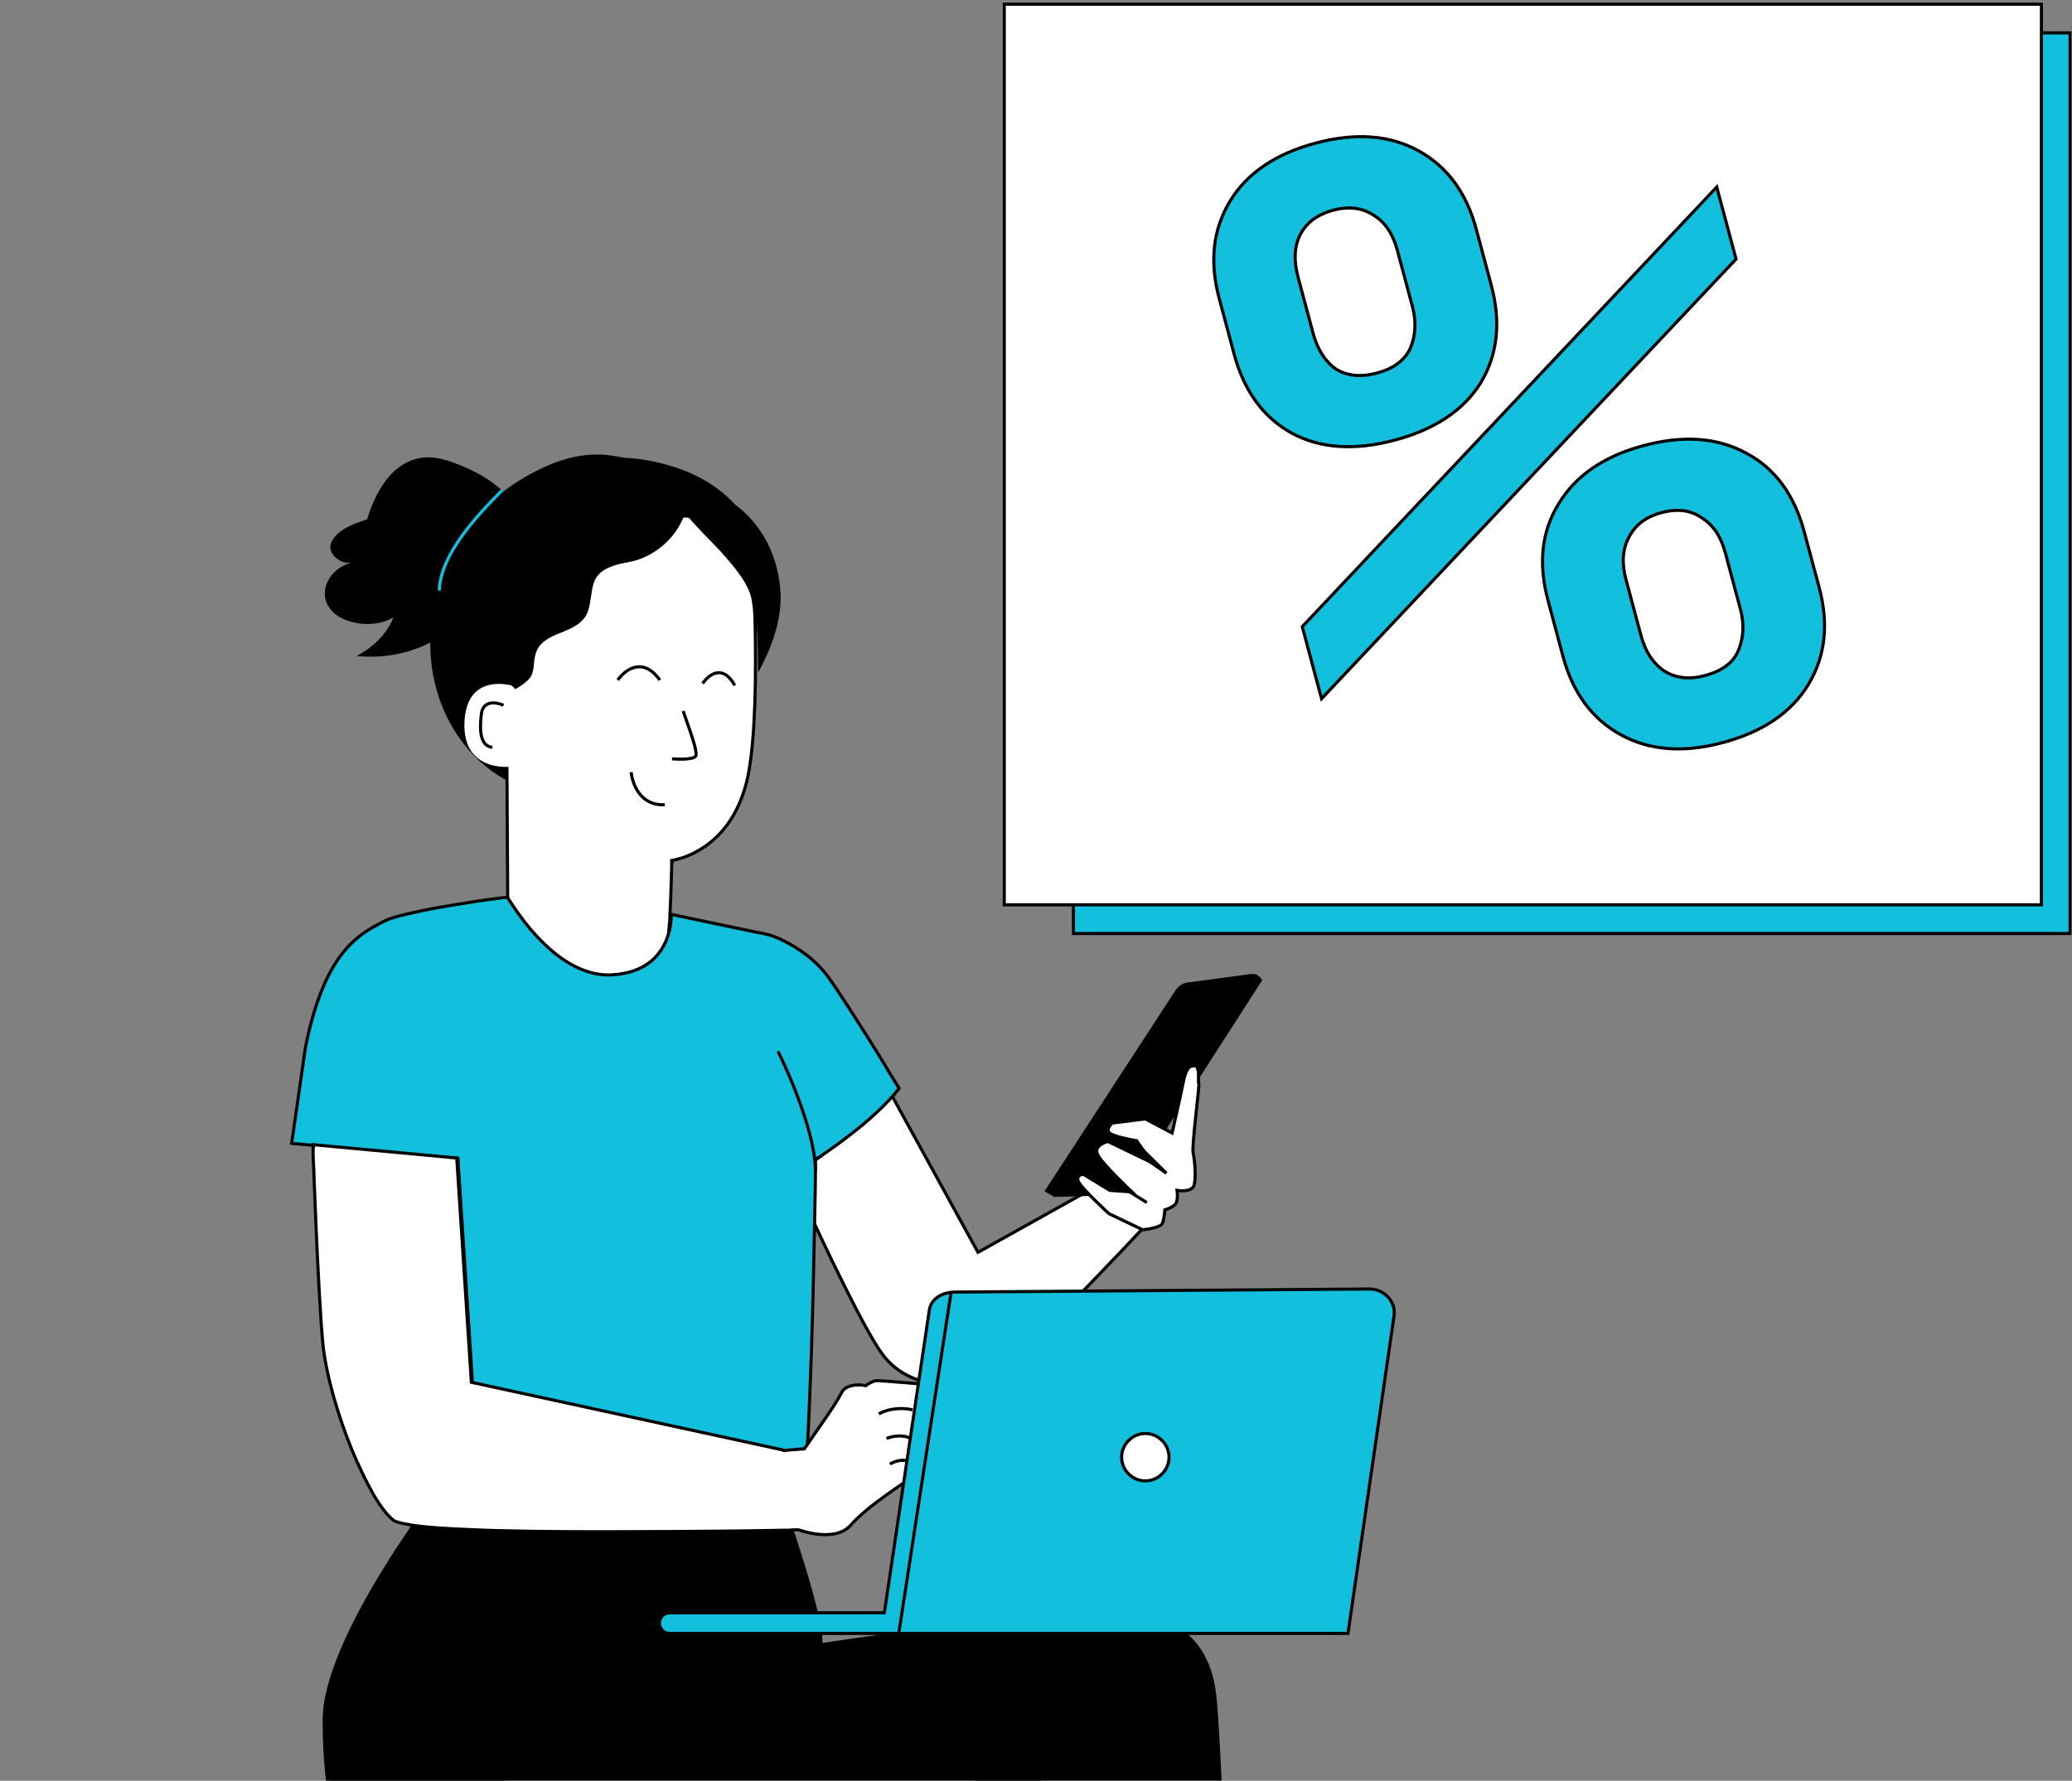
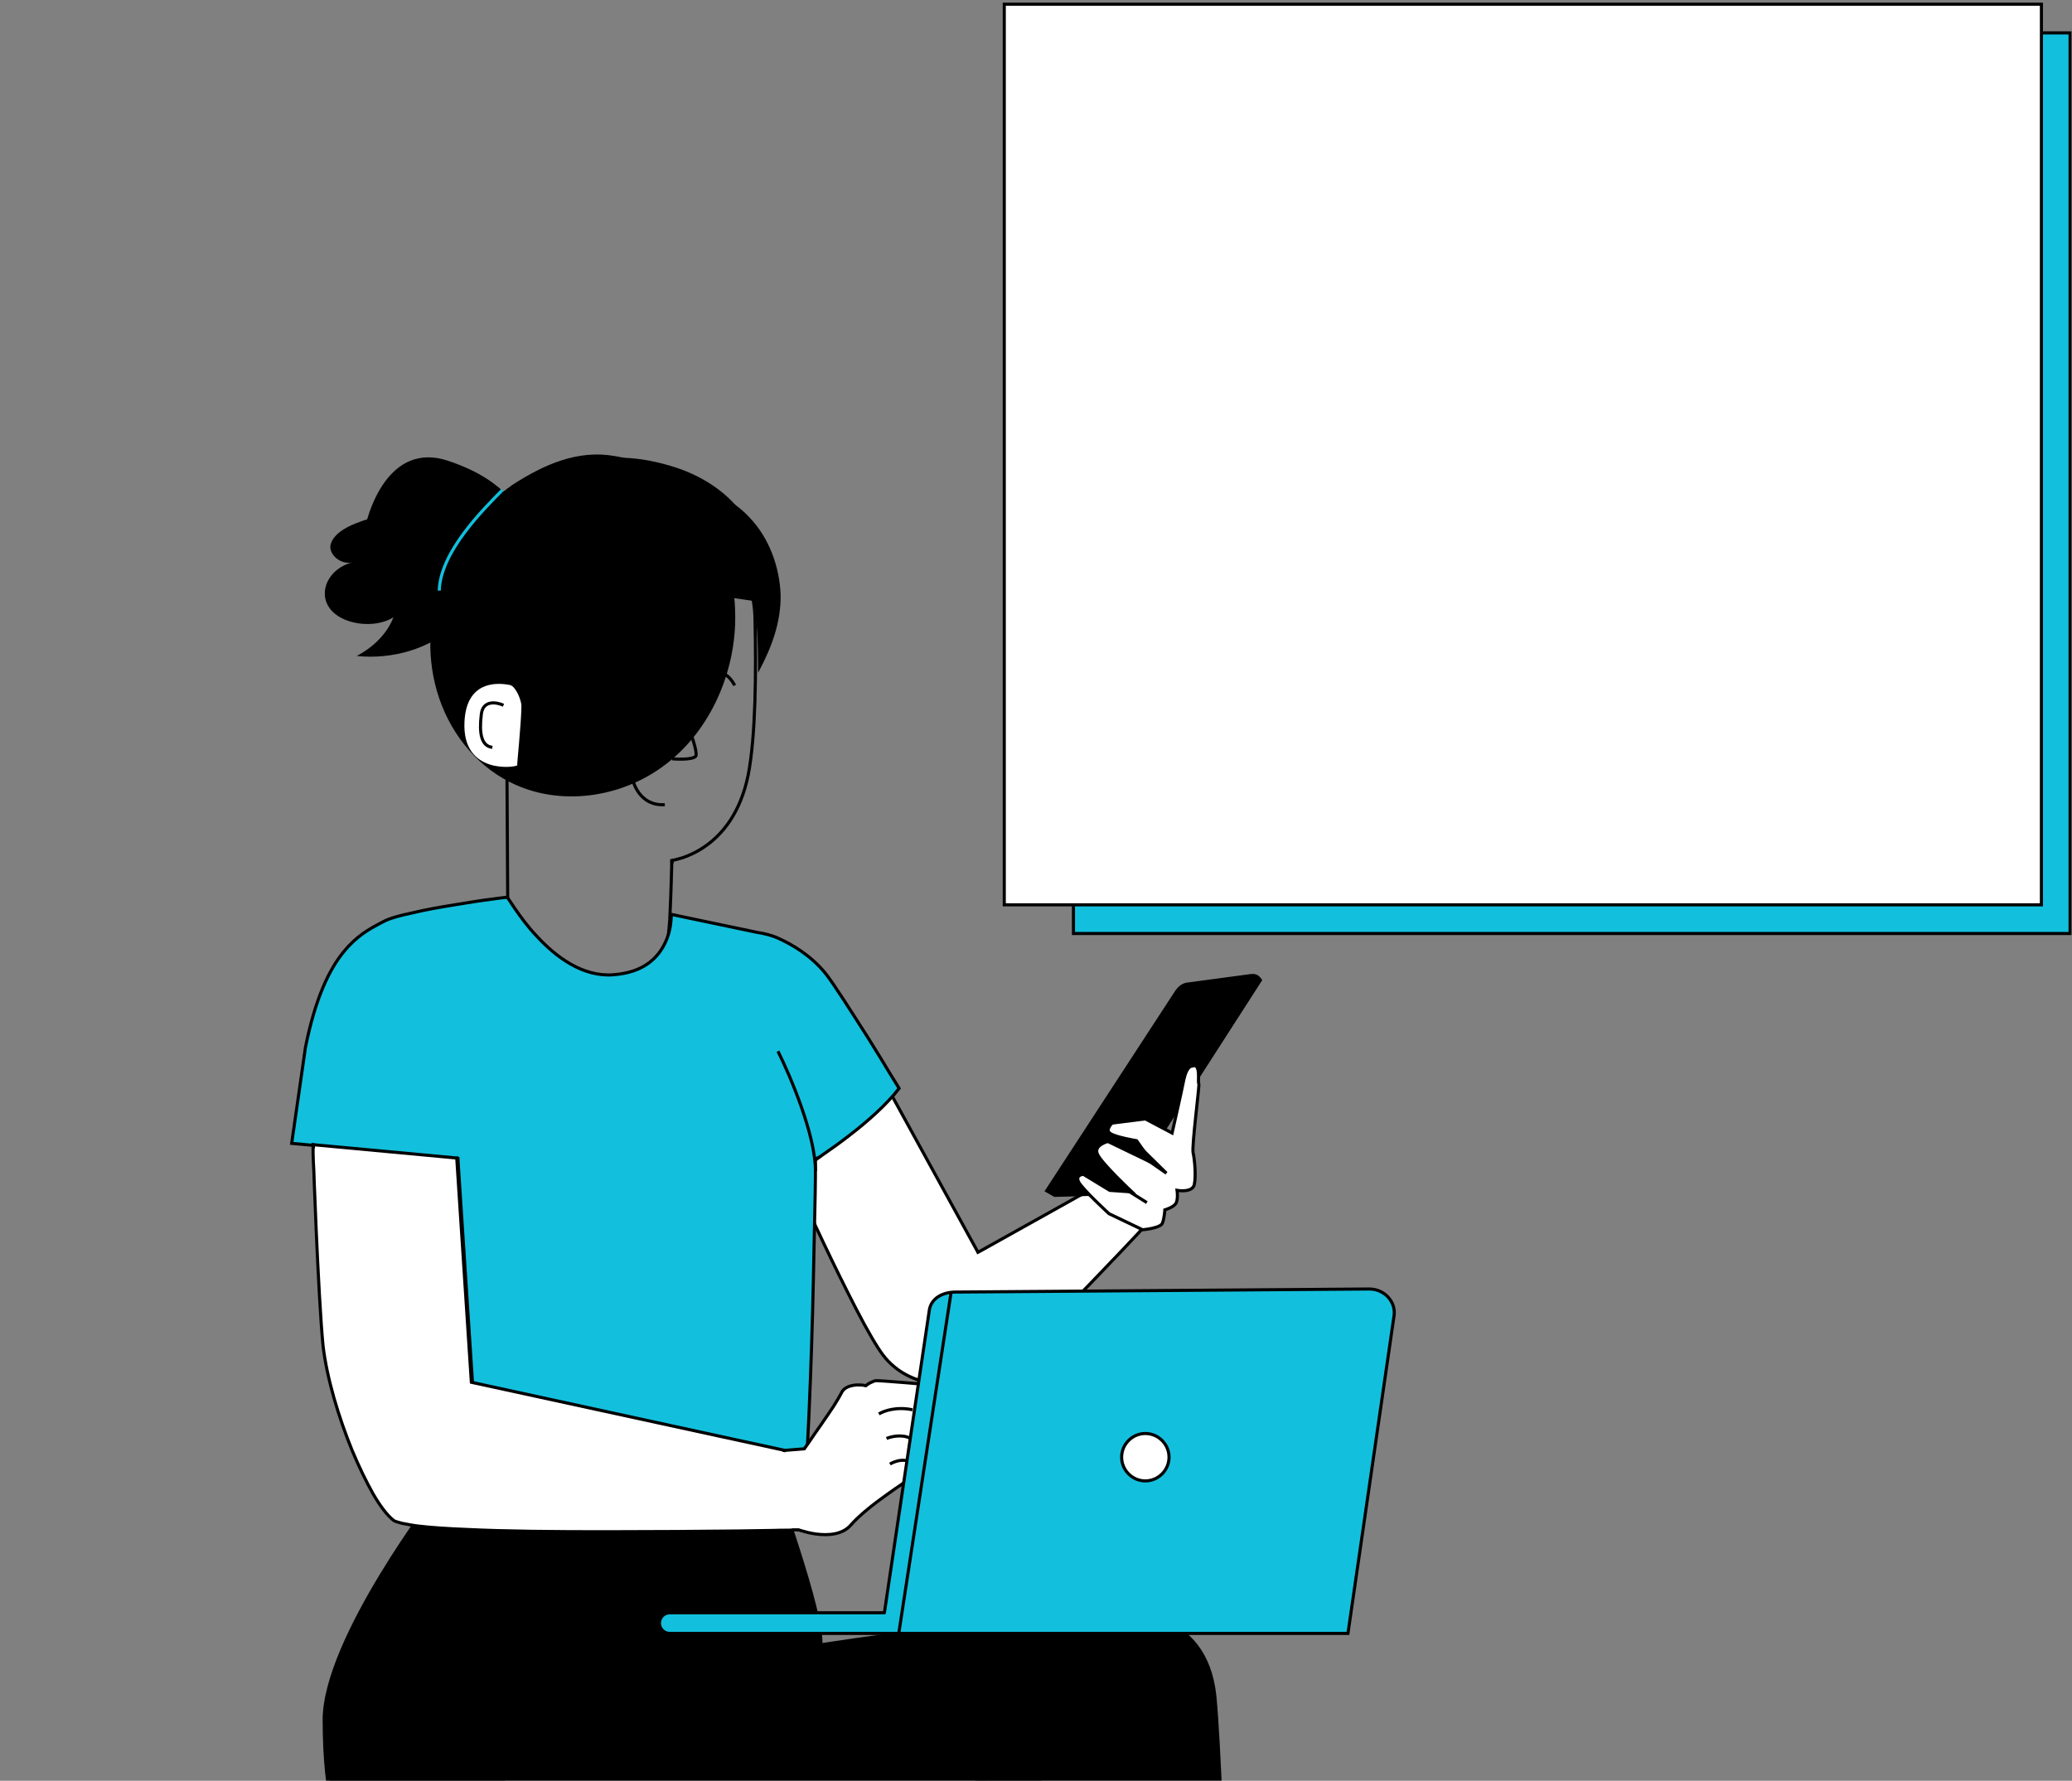
<svg xmlns="http://www.w3.org/2000/svg" width="669" height="575" viewBox="0 0 669 575" fill="none">
  <rect x="0" y="0" width="669" height="575" fill="#808080" stroke="none" />
  <g clip-path="url(#clip0_2055_1257)">
    <mask id="mask0_2055_1257" style="mask-type:luminance" maskUnits="userSpaceOnUse" x="0" y="0" width="669" height="885">
      <path d="M669 0H0V885H669V0Z" fill="white" />
    </mask>
    <g mask="url(#mask0_2055_1257)">
      <path d="M346.596 301.419V10.615H668.382V301.419H346.596Z" fill="#12C0DD" stroke="black" />
      <path d="M324.254 292.161V1.358H659.124V292.161H324.254Z" fill="white" stroke="black" />
      <path d="M286.609 351.285L315.492 403.866L315.739 404.36L316.233 404.113L358.693 380.414L378.195 386.833C377.825 387.203 377.208 387.82 376.591 388.561C375.11 390.165 373.011 392.387 370.543 394.979C365.482 400.41 358.693 407.569 351.657 414.852C344.622 422.134 337.216 429.54 331.168 435.218C328.082 438.057 325.367 440.525 323.145 442.253C322.034 443.117 321.046 443.858 320.182 444.475C319.318 445.092 318.701 445.339 318.207 445.462C314.011 446.82 307.963 447.808 301.791 446.82C295.619 445.956 289.448 443.241 285.128 437.563C283.153 434.971 280.067 429.663 276.611 422.998C273.155 416.333 269.329 408.557 265.749 401.027C262.17 393.498 258.837 386.339 256.492 381.032C255.257 378.316 254.27 376.218 253.653 374.613C253.282 373.873 253.036 373.255 252.912 372.885V372.762L286.609 351.285Z" fill="white" stroke="black" />
      <path d="M403.991 314.996C404.979 314.873 405.843 315.12 406.583 315.984L406.953 316.477L362.641 385.352L340.547 385.969L337.955 384.488L379.798 320.304C380.786 318.822 382.02 317.835 383.748 317.712L403.991 314.996Z" fill="black" stroke="black" />
-       <path d="M393.006 323.76C393.006 323.76 392.883 323.636 392.883 323.513C392.883 323.389 393.006 323.143 393.13 322.896C393.377 322.649 393.5 322.525 393.747 322.525C393.87 322.525 393.994 322.525 393.994 322.525C393.994 322.525 394.117 322.649 394.117 322.772C394.117 322.896 393.994 323.143 393.87 323.389C393.623 323.636 393.5 323.76 393.253 323.76C393.13 323.76 393.006 323.76 393.006 323.76Z" fill="white" stroke="black" />
      <path d="M381.65 321.538C381.897 321.167 382.391 320.797 382.761 320.427C382.391 320.674 382.021 321.044 381.774 321.538L380.54 323.389L379.305 325.241C377.577 327.956 375.849 330.672 373.874 333.51C372.146 336.226 370.295 338.941 368.443 341.78C364.247 348.199 360.173 354.37 356.594 359.801C360.05 354.37 364 348.322 368.196 341.904C371.529 337.09 374.491 332.4 377.33 327.956C377.947 327.092 378.441 326.228 379.058 325.364L380.293 323.513L381.65 321.538Z" fill="black" stroke="black" />
      <path d="M384.86 344.249C384.86 344.249 383.256 344.002 382.268 348.446C381.404 352.889 378.442 365.85 378.442 365.85L369.801 361.283L359.063 362.64C359.063 362.64 356.718 364.862 358.446 365.973C360.174 367.207 366.963 368.318 366.963 368.318L372.023 375.477L357.705 368.565C357.705 368.565 352.891 369.799 354.373 372.762C355.73 375.724 365.481 384.858 365.481 384.858L358.322 384.364L349.806 379.18C349.806 379.18 347.213 379.304 348.201 381.525C349.188 383.747 358.075 391.893 358.075 391.893L368.937 397.078C368.937 397.078 374.862 396.584 375.356 394.856C375.973 393.128 376.096 390.659 376.096 390.659C376.096 390.659 379.182 389.795 379.799 388.314C380.417 386.833 380.046 384.364 380.046 384.364C380.046 384.364 384.984 385.228 385.601 382.513C386.218 379.797 385.724 374.366 385.23 372.268C384.737 370.17 387.329 350.544 387.082 349.927C386.588 349.433 387.946 343.015 384.86 344.249Z" fill="white" stroke="black" />
      <path d="M329.933 801.808L396.586 635.299C396.586 635.299 395.105 606.91 389.797 597.9C384.613 589.013 225.757 536.678 225.757 536.678C225.757 536.678 185.394 526.927 158.486 536.678C131.578 546.429 106.521 538.406 106.521 577.904C110.224 610.613 134.047 628.881 134.047 628.881H251.677L314.998 657.764L272.167 780.454L329.933 801.808Z" fill="black" />
      <path d="M362.888 520.756C362.888 520.756 389.796 518.657 392.759 547.787C395.598 576.917 398.807 713.061 398.807 713.061L335.857 718.245L326.106 579.262L225.879 536.678C225.756 536.678 344.867 517.053 362.888 520.756Z" fill="black" />
      <path d="M251.924 481.504C251.924 481.504 268.34 527.174 265.131 532.358C262.045 537.542 219.955 558.402 219.955 558.402L108.99 590.617C108.99 590.617 104.176 581.607 104.176 555.316C104.176 529.025 140.835 481.504 140.835 481.504H251.924Z" fill="black" />
      <path d="M220.818 534.21C220.818 534.21 221.065 534.456 221.189 534.456C221.559 534.703 222.053 534.827 222.67 535.074C224.151 535.691 226.003 536.555 228.471 537.542C233.655 539.764 241.061 542.973 250.195 547.046C268.833 555.069 295.124 566.548 325.612 579.509L325.242 579.138C326.229 592.839 327.34 607.651 328.327 622.956C330.796 658.751 333.265 691.831 335.116 718.122V718.492H335.486C354.495 716.887 370.294 715.406 381.28 714.542C386.711 714.172 391.031 713.678 393.87 713.308C395.351 713.061 396.338 713.061 397.202 712.938C398.066 712.938 398.19 712.691 398.19 712.691C398.19 712.691 397.819 712.691 397.202 712.691C396.338 712.691 395.351 712.938 393.87 712.938C390.907 713.184 386.587 713.555 381.28 713.802C370.294 714.666 354.618 715.9 335.486 717.258L335.857 717.628C334.005 691.337 331.66 658.505 329.191 622.463C328.204 607.157 327.093 592.222 326.106 578.645V578.274L325.735 578.028C295.248 565.191 268.957 554.082 250.072 545.935C240.691 541.986 233.285 538.9 228.101 536.802C225.632 535.814 223.534 534.95 222.3 534.333C221.682 534.086 221.312 533.963 220.818 533.716C220.942 534.21 220.818 534.21 220.818 534.21Z" fill="black" />
      <path d="M137.256 538.776C137.256 538.776 138.244 538.529 140.095 537.912C142.194 537.295 144.909 536.431 147.995 535.443C154.66 533.345 163.918 530.506 174.533 528.778C185.148 527.05 194.776 527.791 201.688 529.149C208.477 530.63 212.426 532.481 212.426 532.234C212.426 532.234 211.562 531.617 209.711 530.753C207.859 529.889 205.144 529.149 201.811 528.284C195.023 526.68 185.025 526.063 174.286 527.667C163.547 529.272 154.413 532.481 147.748 534.703C144.415 535.937 141.7 536.925 139.849 537.542C138.12 538.406 137.133 538.776 137.256 538.776Z" fill="black" />
      <path d="M152.068 514.831C152.068 515.077 155.648 514.46 161.202 514.831C164.041 515.077 167.374 515.448 171.2 515.818C174.903 516.188 179.1 516.806 183.173 517.423C191.69 518.904 199.096 521.99 203.663 525.075C208.477 528.161 210.698 531.123 210.698 530.877C210.698 530.877 210.328 530.013 209.217 528.778C208.23 527.544 206.502 525.939 204.033 524.211C199.219 520.879 191.813 517.546 183.173 516.188C178.853 515.324 174.656 514.954 170.953 514.584C167.25 514.213 163.671 513.72 160.955 513.72C158.117 513.72 155.771 513.72 154.167 513.967C152.809 514.337 152.068 514.584 152.068 514.831Z" fill="black" />
      <path d="M198.478 147.253C186.506 145.155 175.644 149.969 165.522 156.511C155.401 163.546 147.748 173.668 143.304 185.27C138.491 197.243 137.503 210.944 141.083 223.164C144.662 235.63 153.056 246.739 164.658 252.54C180.457 260.563 200.453 257.724 214.525 247.109C228.596 236.617 236.742 218.967 237.359 201.44C237.73 189.22 234.891 176.877 227.979 166.879C221.437 156.634 210.451 149.105 198.478 147.253Z" fill="black" />
      <path d="M166.509 173.914C167.867 163.423 176.384 154.906 186.382 150.833C195.516 147.006 206.748 147.747 218.104 151.45C225.633 153.918 232.792 158.239 237.853 164.287C244.395 172.31 246.863 183.542 244.148 193.663L189.591 185.64H189.344L189.097 185.764C183.913 190.084 178.606 194.404 172.558 196.626C170.706 197.243 168.978 197.86 167.127 197.49C166.263 197.366 165.399 196.996 164.658 196.502C163.917 195.885 163.424 195.268 163.3 194.527C163.177 193.787 163.3 192.923 163.67 191.935C163.794 191.565 163.917 191.071 164.164 190.577C164.164 190.454 164.164 190.454 164.288 190.331C164.535 189.837 164.658 189.343 164.781 188.726C165.769 186.381 166.016 183.789 166.139 181.32C166.139 180.703 166.139 180.086 166.263 179.469C166.139 177.617 166.139 175.766 166.509 173.914Z" fill="black" stroke="black" />
-       <path d="M217.487 278.214H216.87V278.337V278.707C216.87 278.954 216.87 279.325 216.87 279.942C216.87 280.929 216.747 282.41 216.747 284.138C216.623 287.594 216.5 292.285 216.253 296.975L215.389 307.097C215.389 307.343 215.389 307.59 215.266 307.961C215.266 308.084 215.266 308.207 215.142 308.331C215.142 308.578 215.019 308.948 214.895 309.195V309.318C214.895 309.565 214.772 309.812 214.648 310.306C214.525 310.676 214.278 311.17 213.908 311.663C206.008 326.352 185.518 327.586 175.15 314.502L170.583 308.454C166.263 303.023 163.918 296.111 163.918 289.199L163.301 185.023C163.548 180.58 166.757 177.124 171.2 176.753L219.462 166.632C226.745 166.138 232.793 170.458 236.99 177C241.186 183.542 243.655 192.182 243.778 199.958C244.149 216.868 244.025 237.728 241.556 250.318C238.964 262.908 232.916 269.697 227.485 273.4C224.77 275.251 222.178 276.362 220.326 276.979C219.339 277.226 218.598 277.473 218.104 277.597C217.858 277.597 217.611 277.72 217.487 277.72H217.364L216.87 277.843V278.337L217.487 278.214Z" fill="white" />
      <path d="M216.87 278.337V278.214H217.487L216.87 278.337ZM216.87 278.337V278.707C216.87 278.954 216.87 279.325 216.87 279.942C216.87 280.929 216.747 282.41 216.747 284.138C216.623 287.594 216.5 292.285 216.253 296.975L215.389 307.097C215.389 307.343 215.389 307.59 215.266 307.961C215.266 308.084 215.266 308.207 215.142 308.331C215.142 308.578 215.019 308.948 214.895 309.195V309.318C214.895 309.565 214.772 309.812 214.648 310.306C214.525 310.676 214.278 311.17 213.908 311.663C206.008 326.352 185.518 327.586 175.15 314.502L170.583 308.454C166.263 303.023 163.918 296.111 163.918 289.199L163.301 185.023C163.548 180.58 166.757 177.124 171.2 176.753L219.462 166.632C226.745 166.138 232.793 170.458 236.99 177C241.186 183.542 243.655 192.182 243.778 199.958C244.149 216.868 244.025 237.728 241.556 250.318C238.964 262.908 232.916 269.697 227.485 273.4C224.77 275.251 222.178 276.362 220.326 276.979C219.339 277.226 218.598 277.473 218.104 277.597C217.858 277.597 217.611 277.72 217.487 277.72H217.364L216.87 277.843V278.337Z" stroke="black" />
      <path d="M155.894 181.197C158.363 174.038 165.028 165.398 172.928 158.856C180.828 152.314 189.962 147.747 197.367 148.364L221.313 163.3C219.585 171.323 213.167 177.988 205.267 180.456C204.28 180.703 203.169 180.95 202.058 181.197C201.934 181.197 201.934 181.197 201.811 181.197C200.7 181.444 199.466 181.691 198.355 182.061C196.133 182.802 193.911 183.789 192.43 185.764C190.949 187.739 190.702 190.207 190.332 192.553C189.962 194.898 189.715 197.12 188.48 198.971C186.876 201.316 184.037 202.551 181.074 203.785C180.951 203.785 180.828 203.908 180.704 203.908C177.618 205.143 174.409 206.624 172.928 209.71C172.311 211.067 172.064 212.549 171.941 213.906C171.817 215.387 171.694 216.745 171.076 217.979C170.706 218.72 169.966 219.461 168.855 220.325C167.744 221.189 166.51 221.929 165.152 222.546C163.794 223.164 162.313 223.657 161.079 224.028C159.721 224.274 158.733 224.274 157.993 224.028C156.512 223.534 155.771 222.053 155.154 219.954C154.907 218.967 154.66 217.979 154.537 216.869V216.745C154.29 215.758 154.166 214.647 153.919 213.783C153.055 211.067 152.809 209.092 152.809 207.364C152.932 205.76 153.179 204.525 153.673 203.044C153.673 202.921 153.673 202.921 153.796 202.797C154.537 199.465 154.537 196.132 154.66 192.8C154.66 192.429 154.66 192.059 154.66 191.689C154.537 188.233 154.66 184.653 155.894 181.197Z" fill="black" stroke="black" />
      <path d="M168.361 227.977C168.361 226.125 166.51 221.558 164.659 221.188C159.721 220.201 150.587 220.324 149.97 233.038C149.106 250.441 166.757 247.726 167.004 247.109C166.88 246.738 168.238 234.519 168.361 227.977Z" fill="white" />
      <path d="M151.08 176.507C151.08 171.076 142.193 167.373 135.404 166.138C128.368 164.904 121.086 166.509 114.914 168.977C111.088 170.458 107.632 172.68 106.768 175.766C105.904 178.852 109.977 182.555 113.803 181.567C106.274 183.419 102.448 191.071 106.521 196.502C110.347 201.687 120.839 203.168 127.011 199.341C125.159 204.279 120.839 208.846 115.161 211.808C126.764 213.042 139.107 209.339 146.513 202.057C153.548 195.021 155.4 184.9 151.08 176.507Z" fill="black" />
      <path d="M216.869 157.868C218.474 164.904 229.336 174.038 234.026 179.592C243.16 190.084 244.765 193.663 244.765 217.239C249.085 209.216 252.171 201.069 252.047 192.059C251.677 182.925 248.344 173.667 241.926 167.002C235.507 160.09 226.003 156.387 216.869 157.868Z" fill="black" />
      <path d="M263.279 374.613V374.983V375.353C263.279 375.477 263.279 375.724 263.279 375.971C263.279 376.835 263.279 378.192 263.279 379.797C263.279 383.13 263.156 387.82 263.032 393.374C262.785 404.607 262.539 419.542 262.045 434.477C261.551 449.412 260.934 464.347 260.193 475.333C259.823 480.887 259.329 485.454 258.836 488.54C258.589 490.144 258.342 491.255 258.095 492.119C257.972 492.489 257.848 492.736 257.848 492.86C254.762 492.119 235.507 487.059 216.869 482.245L190.948 475.456L182.555 473.234L180.21 472.617L179.592 472.494H179.469L153.055 454.102L147.871 374.613V374.119H147.377L94.178 369.182L98.621 338.201C101.83 322.155 106.397 312.897 110.964 307.343C115.161 302.159 119.358 299.937 122.814 298.086C123.184 297.962 123.431 297.715 123.801 297.592C125.529 296.605 128.985 295.617 133.182 294.753C137.255 293.766 142.193 292.902 146.76 292.161C151.327 291.42 155.77 290.68 158.979 290.31C160.584 290.063 161.942 289.939 162.806 289.816C163.299 289.816 163.546 289.692 163.793 289.692C163.917 289.939 164.04 290.186 164.287 290.433C164.781 291.174 165.398 292.161 166.262 293.395C167.99 295.864 170.335 299.197 173.421 302.406C179.469 308.948 188.109 315.489 197.984 314.749C202.921 314.379 206.624 313.021 209.34 311.046C212.055 309.071 213.783 306.602 214.894 304.134C216.005 301.665 216.499 299.32 216.622 297.469C216.745 296.605 216.745 295.864 216.745 295.247L244.394 301.048C246.863 301.418 249.331 302.035 251.43 303.023C255.503 304.874 261.675 308.33 266.488 314.255C269.08 317.464 275.005 326.845 280.436 335.362C283.152 339.682 285.62 343.755 287.472 346.841C288.336 348.322 289.2 349.556 289.694 350.42C289.94 350.914 290.187 351.161 290.311 351.408C286.361 356.592 279.942 362.27 274.265 366.59C271.426 368.812 268.834 370.663 266.859 372.021C265.871 372.638 265.131 373.255 264.637 373.625C264.514 373.749 264.39 373.749 264.267 373.872C264.143 373.996 264.02 373.996 264.02 373.996C263.896 373.996 263.896 374.119 263.896 374.119L263.279 374.613ZM263.526 374.119L263.279 374.243V374.613L263.526 374.119Z" fill="#12C0DD" />
      <path d="M263.279 374.613V374.983V375.353C263.279 375.477 263.279 375.724 263.279 375.971C263.279 376.835 263.279 378.192 263.279 379.797C263.279 383.13 263.156 387.82 263.032 393.374C262.785 404.607 262.539 419.542 262.045 434.477C261.551 449.412 260.934 464.347 260.193 475.333C259.823 480.887 259.329 485.454 258.836 488.54C258.589 490.144 258.342 491.255 258.095 492.119C257.972 492.489 257.848 492.736 257.848 492.86C254.762 492.119 235.507 487.059 216.869 482.245L190.948 475.456L182.555 473.234L180.21 472.617L179.592 472.494H179.469L153.055 454.102L147.871 374.613V374.119H147.377L94.178 369.182L98.621 338.201C101.83 322.155 106.397 312.897 110.964 307.343C115.161 302.159 119.358 299.937 122.814 298.086C123.184 297.962 123.431 297.715 123.801 297.592C125.529 296.605 128.985 295.617 133.182 294.753C137.255 293.766 142.193 292.902 146.76 292.161C151.327 291.42 155.77 290.68 158.979 290.31C160.584 290.063 161.942 289.939 162.806 289.816C163.299 289.816 163.546 289.692 163.793 289.692C163.917 289.939 164.04 290.186 164.287 290.433C164.781 291.174 165.398 292.161 166.262 293.395C167.99 295.864 170.335 299.197 173.421 302.406C179.469 308.948 188.109 315.489 197.984 314.749C202.921 314.379 206.624 313.021 209.34 311.046C212.055 309.071 213.783 306.602 214.894 304.134C216.005 301.665 216.499 299.32 216.622 297.469C216.745 296.605 216.745 295.864 216.745 295.247L244.394 301.048C246.863 301.418 249.331 302.035 251.43 303.023C255.503 304.874 261.675 308.33 266.488 314.255C269.08 317.464 275.005 326.845 280.436 335.362C283.152 339.682 285.62 343.755 287.472 346.841C288.336 348.322 289.2 349.556 289.694 350.42C289.94 350.914 290.187 351.161 290.311 351.408C286.361 356.592 279.942 362.27 274.265 366.59C271.426 368.812 268.834 370.663 266.859 372.021C265.871 372.638 265.131 373.255 264.637 373.625C264.514 373.749 264.39 373.749 264.267 373.872C264.143 373.996 264.02 373.996 264.02 373.996C263.896 373.996 263.896 374.119 263.896 374.119L263.279 374.613ZM263.279 374.613V374.243L263.526 374.119L263.279 374.613Z" stroke="black" />
      <path d="M253.775 468.791L253.651 468.42L253.281 468.297L152.191 446.326L147.5 374.366V373.872H147.006L101.83 369.676L101.09 369.552V370.293H101.707C101.09 370.293 101.09 370.293 101.09 370.293V370.416V370.787C101.09 371.157 101.09 371.651 101.09 372.391C101.09 373.749 101.213 375.724 101.337 378.192C101.46 383.006 101.83 389.672 102.077 396.83C102.694 411.025 103.558 427.071 104.299 434.477C105.533 445.092 109.36 457.682 113.68 468.297C115.902 473.605 118.247 478.418 120.469 482.368C122.69 486.195 124.912 489.157 126.887 490.761C127.134 491.008 127.628 491.255 128.121 491.379C128.615 491.502 129.232 491.749 129.849 491.872C131.207 492.119 132.935 492.49 134.91 492.736C138.983 493.23 144.414 493.6 150.709 493.847C163.299 494.464 179.346 494.588 195.145 494.588C210.944 494.588 226.496 494.464 238.222 494.341C244.024 494.218 248.838 494.218 252.294 494.094C254.022 494.094 255.256 494.094 256.244 493.971C256.737 493.971 256.984 493.971 257.231 493.971H257.478H257.601C257.601 493.971 257.601 493.971 257.601 493.354V493.971H258.342L258.218 493.23L253.775 468.791Z" fill="white" />
      <path d="M101.09 370.293V369.552L101.83 369.676L147.006 373.872H147.5V374.366L152.191 446.326L253.281 468.297L253.651 468.42L253.775 468.791L258.218 493.23L258.342 493.971H257.601M101.09 370.293H101.707C101.09 370.293 101.09 370.293 101.09 370.293ZM101.09 370.293V370.416V370.787C101.09 371.157 101.09 371.651 101.09 372.391C101.09 373.749 101.213 375.724 101.337 378.192C101.46 383.006 101.83 389.672 102.077 396.83C102.694 411.025 103.558 427.071 104.299 434.477C105.533 445.092 109.36 457.682 113.68 468.297C115.902 473.605 118.247 478.418 120.469 482.368C122.69 486.195 124.912 489.157 126.887 490.761C127.134 491.008 127.628 491.255 128.121 491.379C128.615 491.502 129.232 491.749 129.849 491.872C131.207 492.119 132.935 492.49 134.91 492.736C138.983 493.23 144.414 493.6 150.709 493.847C163.299 494.464 179.346 494.588 195.145 494.588C210.944 494.588 226.496 494.464 238.222 494.341C244.024 494.218 248.838 494.218 252.294 494.094C254.022 494.094 255.256 494.094 256.244 493.971C256.737 493.971 256.984 493.971 257.231 493.971H257.478H257.601M257.601 493.971C257.601 493.971 257.601 493.971 257.601 493.354V493.971Z" stroke="black" />
      <path d="M317.837 478.048C318.207 478.048 318.701 478.048 319.195 477.925C320.305 477.678 321.54 476.937 322.157 475.333C322.28 474.962 322.28 474.469 322.157 474.098C322.157 473.605 322.034 473.111 321.787 472.617C321.54 471.506 321.046 470.272 320.552 469.038C320.059 467.803 319.565 466.693 319.318 465.952C319.195 465.582 318.948 465.211 318.824 464.965C318.824 464.841 318.701 464.718 318.701 464.718V464.594C318.701 464.594 318.701 464.594 318.084 464.841L318.701 464.594L311.418 452.992C309.443 449.906 305.987 447.808 302.284 447.314C302.284 447.314 283.152 445.586 282.535 445.833C281.918 446.08 281.301 446.326 280.807 446.573C280.437 446.82 279.943 447.067 279.573 447.437C279.45 447.437 279.203 447.437 278.956 447.314C278.339 447.19 277.475 447.19 276.611 447.19C274.883 447.314 272.537 447.808 271.673 449.783C271.303 450.523 270.439 452.004 269.205 453.979C267.97 455.831 266.489 458.052 265.008 460.151C263.527 462.249 262.169 464.224 261.182 465.705C260.688 466.446 260.194 467.063 259.947 467.433C259.824 467.557 259.7 467.803 259.7 467.803L253.652 468.297H253.035L253.159 468.914L256.244 493.107V493.477L256.615 493.6L256.862 492.983C256.615 493.6 256.615 493.6 256.615 493.6H256.738C256.862 493.6 256.985 493.724 257.108 493.724C257.479 493.847 257.972 493.971 258.59 494.218C259.824 494.588 261.675 495.082 263.527 495.329C267.353 495.822 272.044 495.575 274.759 492.366C277.228 489.527 281.795 485.824 285.991 482.862C288.09 481.381 289.941 480.023 291.299 479.159C292.04 478.665 292.533 478.295 292.904 478.048C293.027 477.925 293.15 477.801 293.274 477.801L303.272 479.282C303.272 479.406 303.272 479.406 303.272 479.529C303.272 480.023 303.395 480.64 303.519 481.381C303.642 481.998 303.889 482.739 304.136 483.356C304.506 483.973 305 484.467 305.741 484.713C305.987 484.837 306.111 484.837 306.358 484.96C306.605 484.96 306.728 484.96 306.975 484.96C308.456 484.96 310.061 484.22 311.048 482.862C311.295 482.985 311.789 483.109 312.282 483.232C312.776 483.356 313.27 483.479 313.764 483.603C314.257 483.603 314.751 483.726 315.245 483.603C315.615 483.603 315.862 483.356 316.109 483.232C316.356 482.985 316.479 482.739 316.726 482.492C317.096 481.875 317.343 481.134 317.467 480.393C317.713 479.653 317.837 478.912 317.96 478.418C317.837 478.295 317.837 478.172 317.837 478.048Z" fill="white" />
      <path d="M318.701 464.594V464.718C318.701 464.718 318.824 464.841 318.824 464.965C318.948 465.211 319.195 465.582 319.318 465.952C319.565 466.693 320.059 467.803 320.552 469.038C321.046 470.272 321.54 471.506 321.787 472.617C322.034 473.111 322.157 473.605 322.157 474.098C322.28 474.469 322.28 474.962 322.157 475.333C321.54 476.937 320.305 477.678 319.195 477.925C318.701 478.048 318.207 478.048 317.837 478.048C317.837 478.172 317.837 478.295 317.96 478.418C317.837 478.912 317.713 479.653 317.467 480.393C317.343 481.134 317.096 481.875 316.726 482.492C316.479 482.739 316.356 482.985 316.109 483.232C315.862 483.356 315.615 483.603 315.245 483.603C314.751 483.726 314.257 483.603 313.764 483.603C313.27 483.479 312.776 483.356 312.282 483.232C311.789 483.109 311.295 482.985 311.048 482.862C310.061 484.22 308.456 484.96 306.975 484.96C306.728 484.96 306.605 484.96 306.358 484.96C306.111 484.837 305.987 484.837 305.741 484.713C305 484.467 304.506 483.973 304.136 483.356C303.889 482.739 303.642 481.998 303.519 481.381C303.395 480.64 303.272 480.023 303.272 479.529C303.272 479.406 303.272 479.406 303.272 479.282L293.274 477.801C293.15 477.801 293.027 477.925 292.904 478.048C292.533 478.295 292.04 478.665 291.299 479.159C289.941 480.023 288.09 481.381 285.991 482.862C281.795 485.824 277.228 489.527 274.759 492.366C272.044 495.575 267.353 495.822 263.527 495.329C261.675 495.082 259.824 494.588 258.59 494.218C257.972 493.971 257.479 493.847 257.108 493.724C256.985 493.724 256.862 493.6 256.738 493.6H256.615M318.701 464.594C318.701 464.594 318.701 464.594 318.084 464.841L318.701 464.594ZM318.701 464.594L311.418 452.992C309.443 449.906 305.987 447.808 302.284 447.314C302.284 447.314 283.152 445.586 282.535 445.833C281.918 446.08 281.301 446.326 280.807 446.573C280.437 446.82 279.943 447.067 279.573 447.437C279.45 447.437 279.203 447.437 278.956 447.314C278.339 447.19 277.475 447.19 276.611 447.19C274.883 447.314 272.537 447.808 271.673 449.783C271.303 450.523 270.439 452.004 269.205 453.979C267.97 455.831 266.489 458.052 265.008 460.151C263.527 462.249 262.169 464.224 261.182 465.705C260.688 466.446 260.194 467.063 259.947 467.433C259.824 467.557 259.7 467.803 259.7 467.803L253.652 468.297H253.035L253.159 468.914L256.244 493.107V493.477L256.615 493.6M256.615 493.6L256.862 492.983C256.615 493.6 256.615 493.6 256.615 493.6Z" stroke="black" />
      <path d="M308.58 417.197L442.133 416.209C447.193 416.209 451.02 420.653 450.032 425.343L435.22 527.421H296.607H283.77H216.253C214.525 527.421 212.92 526.063 212.92 524.088C212.92 522.36 214.278 520.755 216.253 520.755H285.004H285.498L285.621 520.262L300.063 422.998C300.68 419.172 304.383 417.197 308.58 417.197Z" fill="#12C0DD" stroke="black" />
      <path d="M377.454 470.519C377.454 474.716 373.998 478.172 369.801 478.172C365.605 478.172 362.148 474.716 362.148 470.519C362.148 466.322 365.605 462.866 369.801 462.866C373.998 462.866 377.454 466.322 377.454 470.519Z" fill="white" stroke="black" />
      <path d="M162.559 227.73C160.461 226.743 155.894 225.879 155.4 230.693C154.66 236.741 155.4 240.937 158.98 241.308" stroke="black" />
      <path d="M144.415 149.228C126.147 143.18 118.741 164.534 117.26 176.013L157.622 187.615C165.398 175.519 179.223 152.931 171.94 159.226C162.806 167.126 167.126 156.758 144.415 149.228Z" fill="black" stroke="black" />
      <path d="M162.188 158.239C156.14 164.41 142.193 178.111 141.822 190.701" stroke="#12C0DD" />
      <path d="M257.726 469.532L249.209 468.297L252.789 493.477H259.33L257.726 469.532Z" fill="white" />
      <path d="M251.184 339.436C255.257 347.582 263.403 366.837 263.28 378.193" stroke="black" />
      <path d="M216.992 245.01C219.584 245.257 224.768 245.257 224.768 243.776C224.768 241.925 224.151 239.703 220.572 229.582" stroke="black" />
      <path d="M203.785 249.331C204.155 253.033 206.748 260.316 214.647 259.822" stroke="black" />
      <path d="M199.465 219.584C201.687 216.375 207.488 211.808 213.042 219.584" stroke="black" />
      <path d="M226.867 220.695C228.719 217.979 233.286 214.153 237.235 221.312" stroke="black" />
      <path d="M283.77 456.571C285.251 455.584 289.447 454.103 294.632 455.214" stroke="black" />
      <path d="M286.238 464.471C287.719 463.854 291.299 462.989 294.014 464.471" stroke="black" />
      <path d="M287.35 472.741C288.337 472.123 290.929 471.013 293.027 471.753" stroke="black" />
      <path d="M363.012 383.747L370.294 388.314" stroke="black" />
      <path d="M369.677 373.996L376.589 378.81L368.689 371.034" stroke="black" />
      <path d="M290.188 527.421L307.098 417.197" stroke="black" />
    </g>
-     <path d="M478.069 123.621L478.073 123.615C483.564 114.541 484.683 104.009 481.483 92.064L476.647 74.016C473.497 62.262 467.286 53.799 457.996 48.688C448.703 43.574 437.592 42.779 424.713 46.23C411.834 49.681 402.61 55.925 397.118 65C391.628 74.072 390.481 84.506 393.631 96.26L398.467 114.308C401.667 126.253 407.903 134.815 417.195 139.928L417.201 139.931C426.442 144.847 437.524 145.544 450.4 142.094C463.276 138.644 472.525 132.5 478.069 123.621ZM420.666 202.144L420.475 202.347L420.547 202.616L426.475 224.74L426.707 225.605L427.322 224.953L560.335 83.856L560.527 83.653L560.455 83.384L554.527 61.26L554.295 60.394L553.68 61.046L420.666 202.144ZM561.232 210.151L561.23 210.155C559.636 213.949 556.107 216.631 550.492 218.136C545.483 219.478 541.182 219.007 537.539 216.781C533.832 214.354 531.249 210.501 529.818 205.161L524.982 187.113C523.55 181.768 523.89 177.242 525.933 173.487L525.937 173.48L525.94 173.473C527.933 169.53 531.396 166.88 536.398 165.539C541.605 164.144 545.919 164.716 549.408 167.172L549.421 167.181L549.435 167.189C553.082 169.42 555.64 173.17 557.072 178.514L561.908 196.563C563.235 201.515 563 206.037 561.232 210.151ZM443.534 69.505L443.54 69.51L443.547 69.513C447.193 71.744 449.752 75.494 451.184 80.839L456.02 98.887C457.346 103.837 457.112 108.357 455.346 112.469C453.553 116.332 450.01 119.012 444.603 120.46C439.396 121.856 435 121.408 431.363 119.189C427.85 116.711 425.362 112.83 423.93 107.485L419.094 89.437C417.659 84.085 417.905 79.579 419.757 75.876C421.748 71.939 425.305 69.258 430.51 67.864C435.512 66.523 439.836 67.087 443.534 69.505ZM503.303 162.593C497.758 171.476 496.614 181.913 499.814 193.857L504.65 211.905C507.799 223.658 514.01 232.121 523.3 237.233C532.592 242.345 543.603 243.169 556.288 239.77C569.168 236.319 578.392 230.075 583.883 221C589.373 211.928 590.52 201.493 587.371 189.74L582.535 171.692C579.335 159.748 573.126 151.281 563.882 146.362C554.589 141.25 543.479 140.455 530.602 143.905C517.918 147.304 508.794 153.522 503.303 162.593Z" fill="#12C0DD" stroke="black" />
  </g>
  <defs>
    <clipPath id="clip0_2055_1257">
      <rect width="669" height="575" fill="white" />
    </clipPath>
  </defs>
</svg>